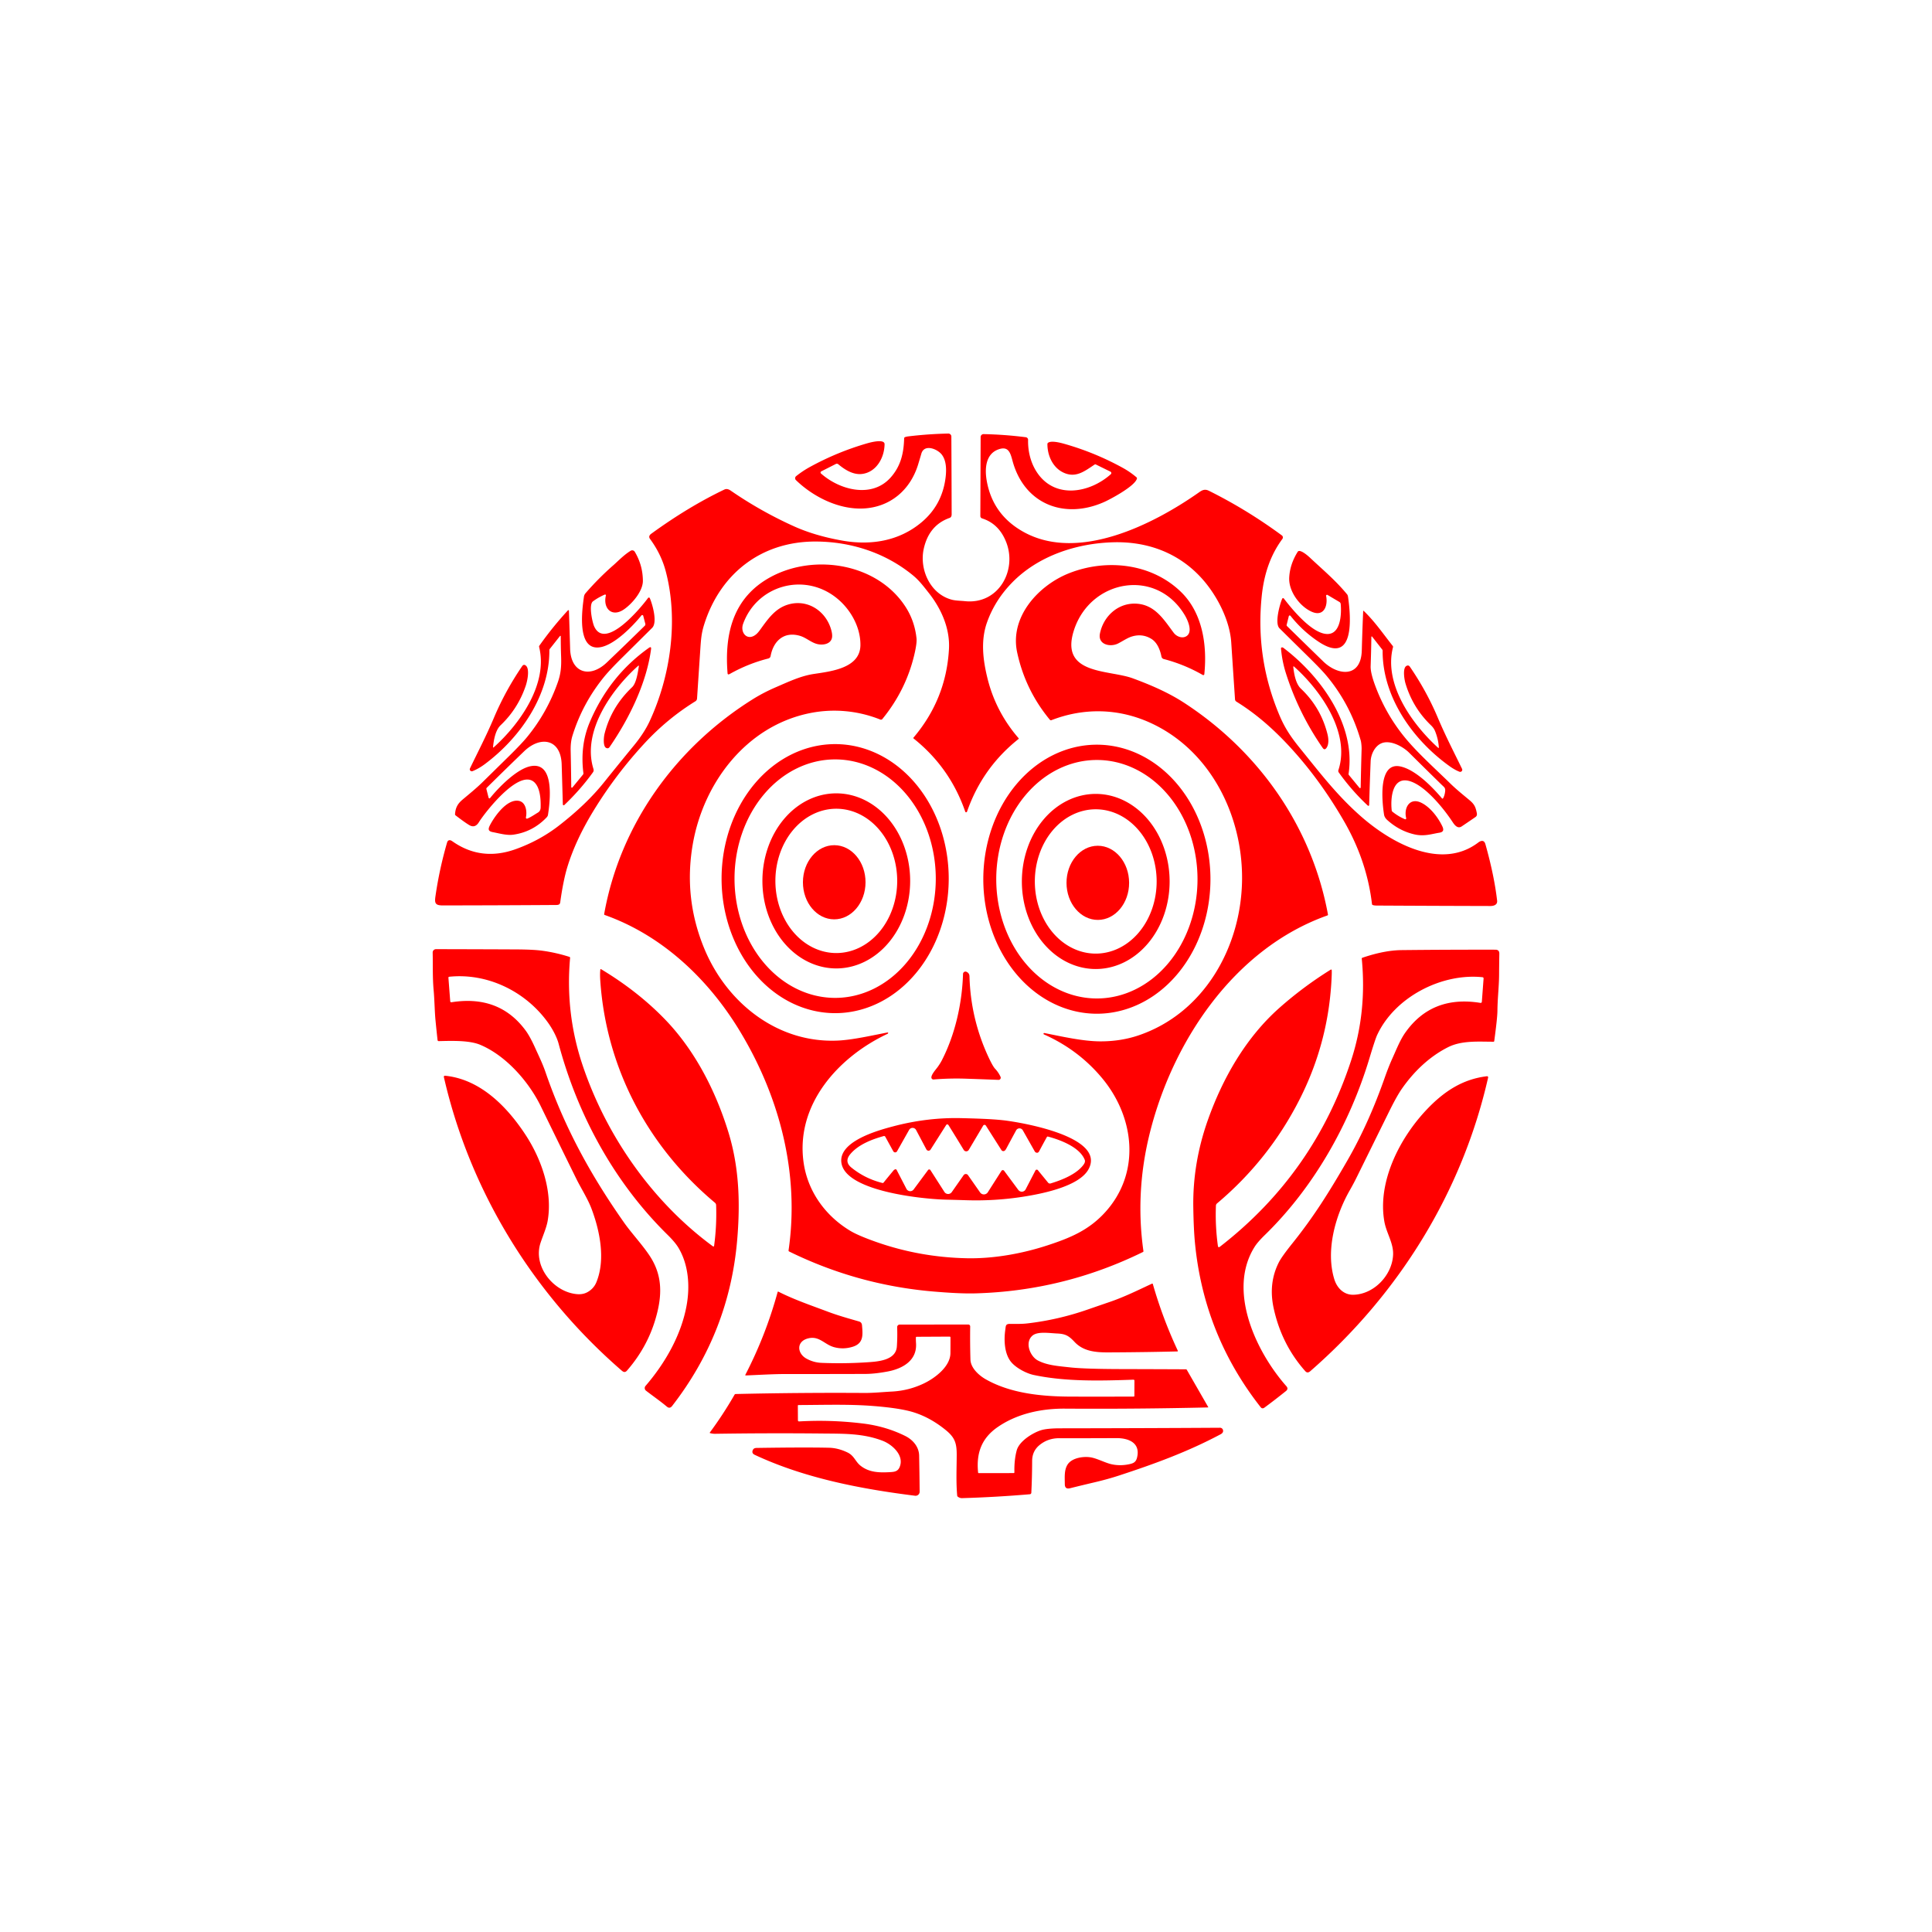
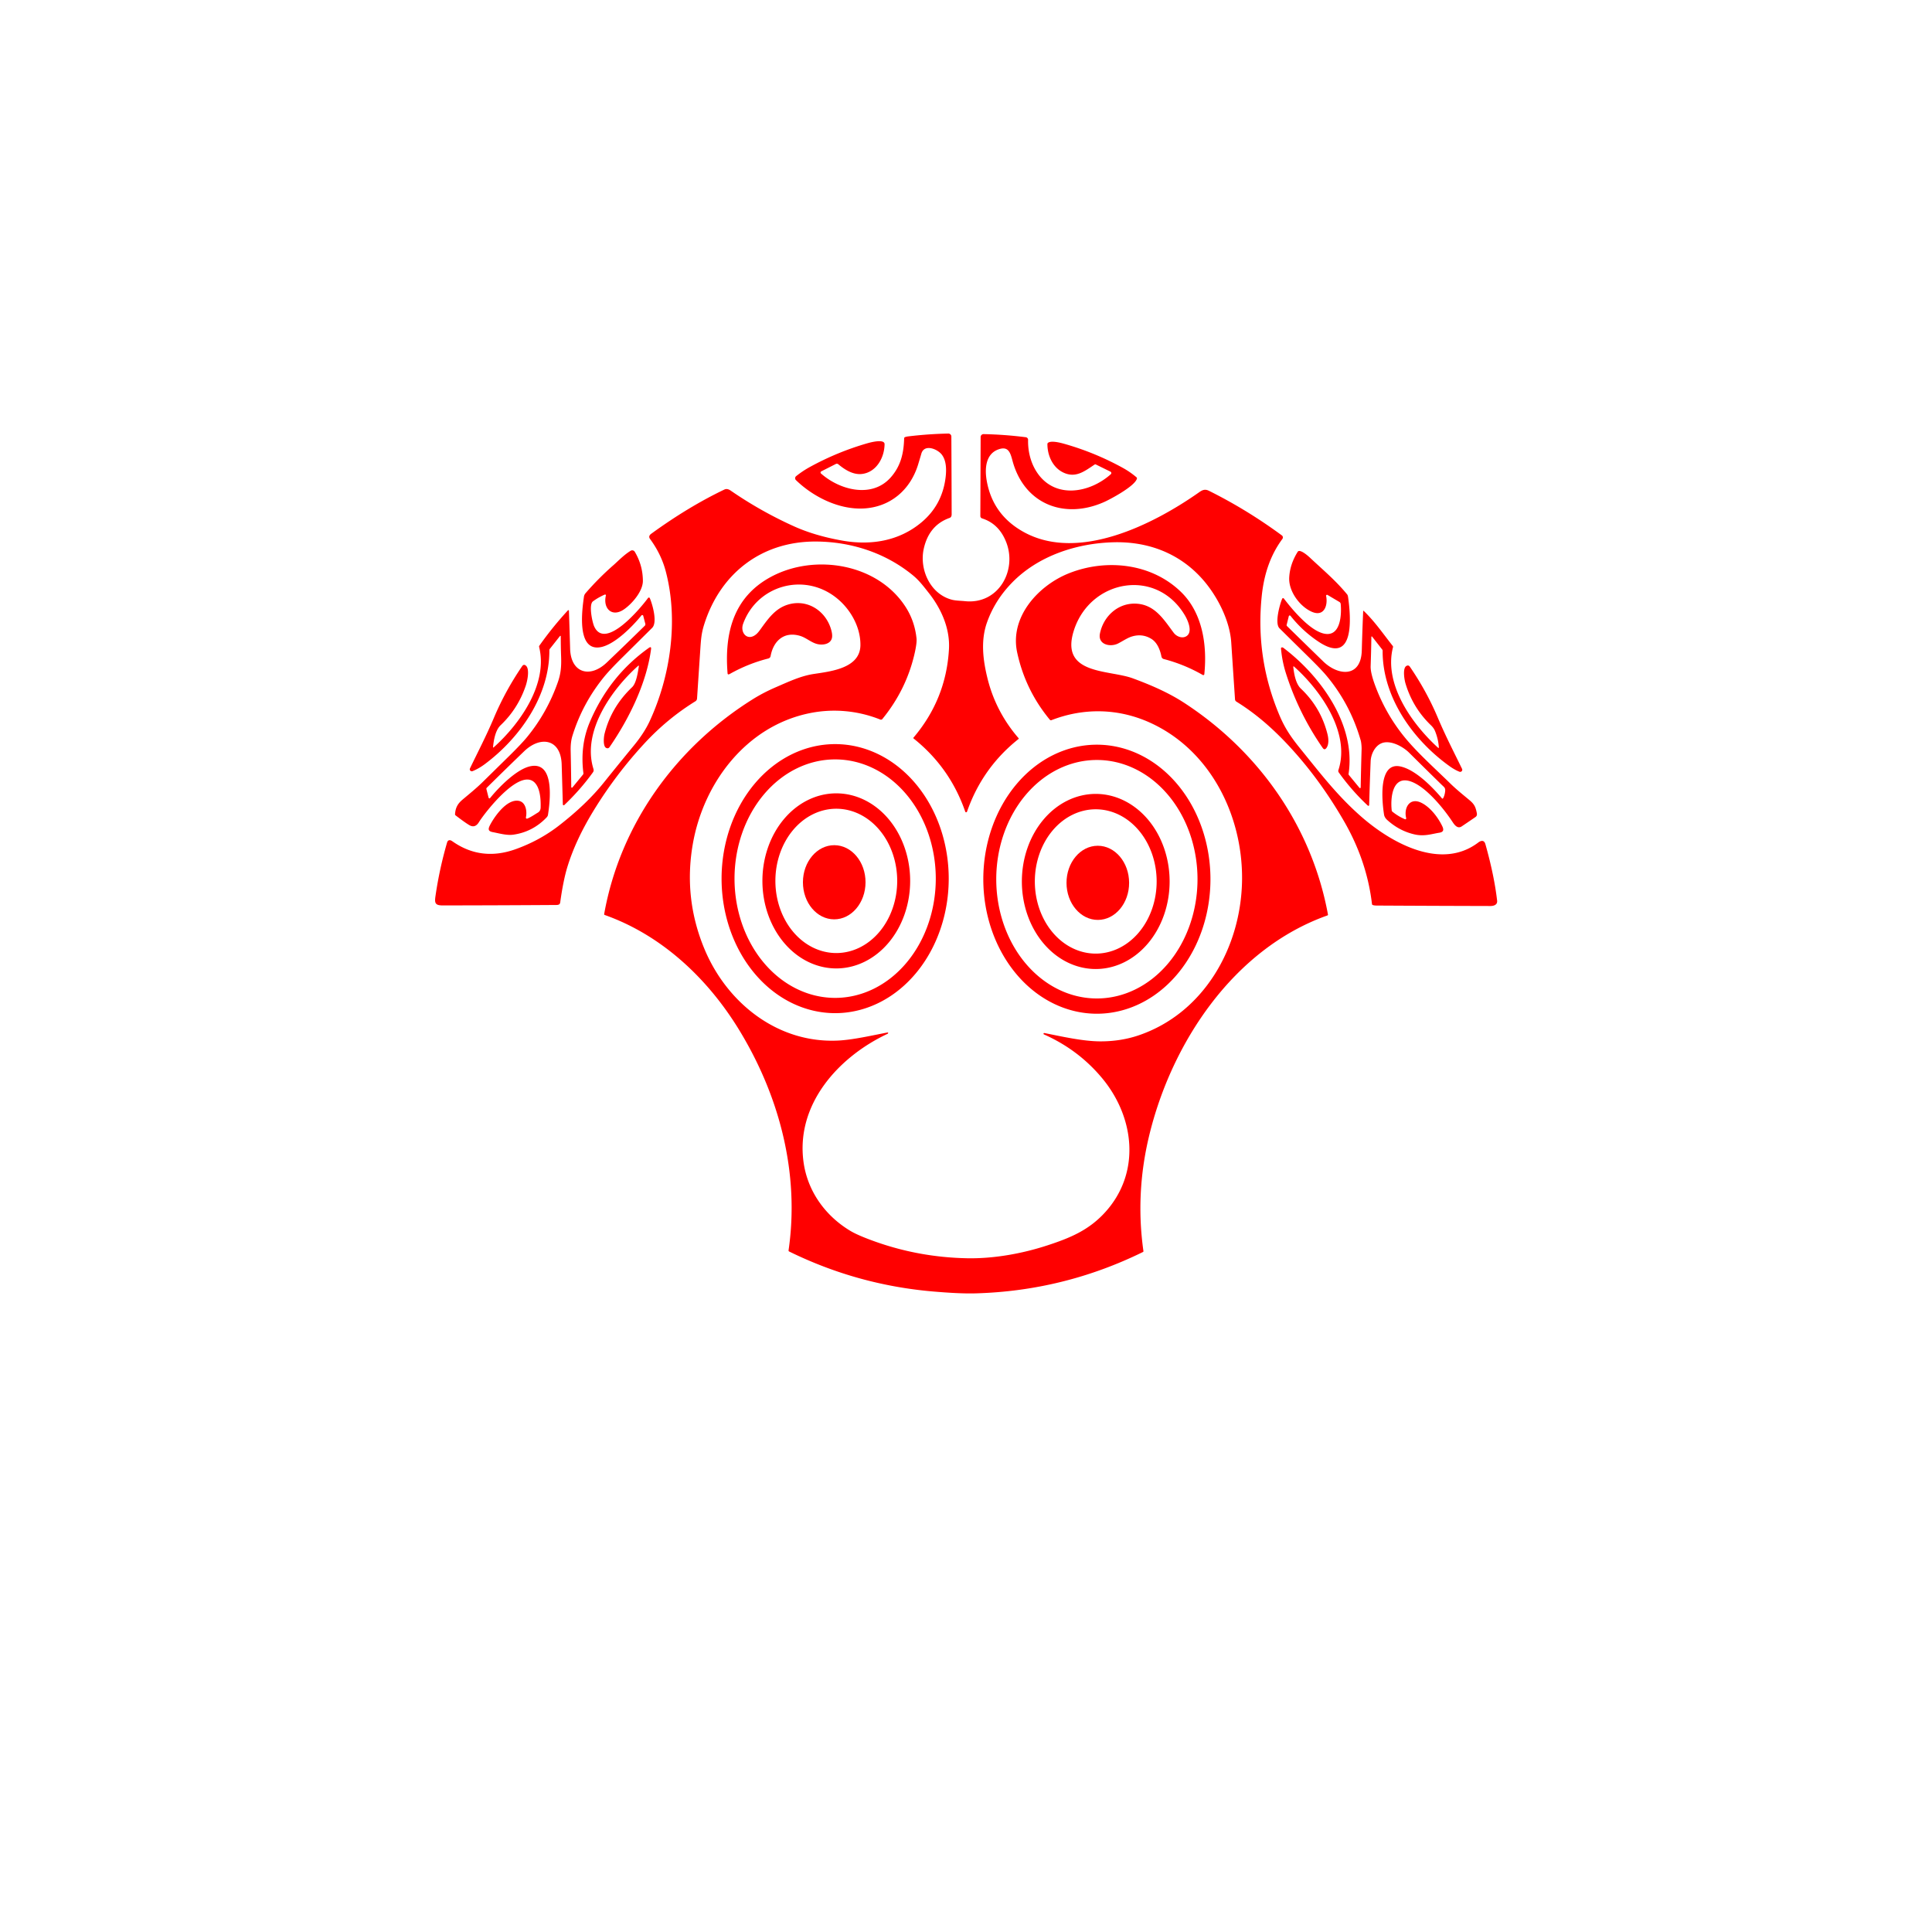
<svg xmlns="http://www.w3.org/2000/svg" xmlns:xlink="http://www.w3.org/1999/xlink" viewBox="0 0 1448 1448" width="2048" height="2048">
  <g fill="red">
    <path d="M615.53 353.28a.98.97 52.6 0 0-.21 1.6c13.93 12.37 38.03 18.83 52.13 3.08 7.67-8.57 9.88-18.23 10.19-29.47a.93.92 79.5 0 1 .56-.82q1.02-.43 2.55-.61 15.07-1.82 29.99-2.12a2.25 2.25 0 0 1 2.29 2.24q.15 29.07.22 58.32 0 2.12-1.57 2.68c-10.85 3.82-16.95 12.09-19.38 23.3-3.3 15.25 4.75 33.6 20.97 37.96 2.94.79 6.58.78 9.99 1.13 25.09 2.58 39.21-23.03 30.86-44.27-3.43-8.73-9.2-14.95-18.07-17.77a1.87 1.86 9.1 0 1-1.3-1.79l.22-59.2a2.19 2.19 0 0 1 2.23-2.18q15.86.32 31.61 2.33a1.96 1.96 0 0 1 1.72 1.99c-.19 8.61 1.98 17.4 6.75 24.49 13.51 20.09 39.44 15.33 55.24 1.26a1.18 1.17-52.7 0 0-.26-1.93l-10.92-5.37q-.51-.25-.97.06c-7.6 5.05-14.23 10.38-23.51 5.92-7.87-3.78-11.87-12.72-11.84-21.34a1.11 1.1 71.2 0 1 .42-.87c2.6-2.01 10.22.17 12.82.91q22.65 6.49 43.29 17.86 5.48 3.02 10.25 7.08.46.39.3.98c-1.54 5.7-19.95 15.46-24.42 17.46-30.02 13.43-60.24 1.63-68.91-31.15-1.6-6.04-3.2-10.86-10.51-8.21-9.71 3.51-10.3 14.67-8.71 23.61q4.56 25.62 27.9 38.41c41.25 22.59 97.49-6.14 131.29-29.91 2.43-1.71 4.38-2.57 7.33-1.1q28.5 14.17 54.67 33.45a1.89 1.87-53.6 0 1 .39 2.63c-9.35 12.64-13.85 27.16-15.47 42.71q-4.88 46.77 13.43 89.84c3.89 9.14 8.37 15.87 15.23 24.33 14.67 18.08 27.84 35.52 46.3 51.6 22.11 19.24 59.62 40.46 87.67 18.78a1.86 1.37-23.5 0 1 .21-.15q3.7-2.18 4.81 1.76 6.58 23.38 8.75 42.2c.36 3.1-2.35 4.05-5.05 4.05q-42.63-.1-85.26-.34-1.75-.01-2.87-.39-.53-.18-.6-.74-3.81-32.41-20.98-62.12-16.23-28.1-36.15-50.73c-13.31-15.12-27.36-28.24-44.53-38.89a2.13 2.13 0 0 1-1-1.67q-1.42-21.16-2.83-42.66c-1.09-16.73-10.67-35.12-21.52-47.38-17.06-19.29-40.5-28.36-66.63-27.7-27.91.71-56.5 10.22-75.97 30.1q-12.99 13.26-18.92 29.95c-4.72 13.28-3.18 27.59.32 41.8q6.16 25.09 23.32 44.96.32.36-.06.66-27.13 21.59-38.56 54.43a.71.71 0 0 1-1.34 0q-11.4-33.04-38.7-54.83-.38-.3-.07-.67 24.49-28.87 26.57-66.34c.85-15.47-5.8-30.33-15.25-42.24-3.71-4.68-7.1-9.21-11.68-12.97-20.61-16.96-46.56-25.35-73.07-25.4-40.56-.09-71.43 23.98-83.46 62.14-2.22 7.04-2.42 11.52-3.04 20.72q-1.17 17.52-2.31 34.83a2.6 2.59 76.2 0 1-1.23 2.04q-20.96 12.96-37.99 31.35-22.02 23.79-38.85 51.49-12.91 21.26-19.02 41.02-3.14 10.18-5.43 26.65-.18 1.33-.83 1.71-.74.44-2.07.45-42.6.28-85.2.33c-5.74.01-6.17-1.85-5.42-6.97q2.95-20.38 8.7-40.16.51-1.73 1.95-1.76.82-.02 2.07.86 21.46 15.09 47.17 5.94 18.14-6.46 32.84-17.89 20.4-15.86 33.32-31.94 11.41-14.2 22.96-28.3c4.17-5.09 8.5-11.37 11.43-17.66 15.75-33.9 21.8-75.89 12.16-112.48q-3.4-12.9-11.75-24.25-1.59-2.17.86-3.95 27.95-20.3 54.86-33.15 2.07-.99 4.67.8 22.5 15.51 47.4 26.75 15.65 7.08 36.23 10.73c21.34 3.79 42.58.42 59.44-13.73q15.55-13.05 18.03-33.71c.68-5.66.61-12.41-2.8-16.92-3.33-4.4-13.22-8.29-15.38-.81q-1.19 4.11-2.44 8.18c-5.92 19.27-21.13 32.02-41.16 32.93-18.43.83-37.51-8.79-50.39-21.26a1.98 1.98 0 0 1 .14-2.98q4.83-3.86 10.11-6.77 20.59-11.33 43.17-17.85c2.55-.73 13.05-3.52 13 .7-.13 10.19-6.24 21.06-17.03 22.29-6.65.75-12.93-3.33-17.66-7.29a1.69 1.68-38.4 0 0-1.84-.21l-10.91 5.54zM419.71 476.67l-7.68 9.72q-.29.38-.29.86c.22 34.05-21.87 65.6-48.19 85.31q-4.75 3.56-9.39 5.4a1.51 1.51 0 0 1-1.92-2.06c6.12-12.73 12.22-24.37 17.97-37.99q8.48-20.08 21.11-38.6 1.22-1.79 2.87-.38c2.89 2.5 1.14 11.21-.18 15.09q-5.82 17.16-18.82 29.54c-3.92 3.73-5.2 11.31-5.67 16.43a.25.25 0 0 0 .41.21c19.57-17.45 41.03-47.61 34.13-75.34q-.12-.51.18-.93 9.85-13.95 21.42-26.49a.43.43 0 0 1 .74.28q.5 14.51.9 28.53c.51 18.07 14.8 22.38 27.49 10.28q14.19-13.55 28.45-27.54a1.53 1.52-29.6 0 0 .41-1.47l-1.55-5.97a.78.78 0 0 0-1.36-.29c-6.52 8.08-19.86 21.68-30.4 23.75-18.62 3.66-13.96-28.72-12.69-37.75q.21-1.52 1.22-2.68 9.75-11.26 20.96-21.07c3.18-2.78 7.96-7.79 12.87-10.73a2.23 2.23 0 0 1 3.06.78q5.97 9.98 6.07 21.7c.06 7.9-8.16 17.3-14.14 21.43-9.09 6.29-15.89-.73-13.59-10.35a.62.61-4.7 0 0-.84-.71q-4.81 2.09-8.83 5.05c-3.36 2.47-.49 15.68.88 18.74 8.33 18.6 35.44-14.46 40.38-21.24a.78.77-38.8 0 1 1.34.14c1.97 4.57 5.87 18.15 1.77 22.23q-11.12 11.06-22.27 22.09-9.47 9.37-13.7 14.56-16.3 20.01-23.82 44.33-1.46 4.71-1.3 11.21.31 13.68.43 27.14a.49.49 0 0 0 .87.31l7.94-9.66a1.36 1.34-29.2 0 0 .3-1.02q-2.61-20.82 4.76-38.25 14.66-34.67 44.31-55.7 1.94-1.38 1.63.98c-3.31 25.16-16.2 51.77-31.07 73.34q-1.01 1.47-2.61.65c-2.49-1.27-1.73-8.32-1.18-10.51q5.02-20.13 20.68-35c3.21-3.05 4.36-11.4 5.07-15.82a.28.28 0 0 0-.47-.25c-19.69 17.5-42.24 49.01-33.67 77.08.56 1.84.08 2.3-.94 3.7q-9.18 12.55-20.84 23.64a.64.64 0 0 1-1.08-.45q-.43-14.77-.87-29.92c-.57-19.34-15.94-21.68-28.11-9.95q-14.1 13.58-28.03 27.35a1.04 1.03-29.5 0 0-.28 1l1.53 6.06q.43 1.69 1.52.34c6.43-7.93 19.83-21.57 30.14-23.56 18.48-3.58 14.36 27.32 12.96 36.51q-.14.97-1.15 2.02-10.33 10.71-24.71 12.79c-4.98.72-10.49-.94-15.54-1.89-3.45-.66-3.58-2.24-2.15-5.06 3.34-6.56 12.69-19.91 21.58-18.4 5.41.92 6.42 7.96 5.44 12.44a.77.77 0 0 0 1.05.88c2.87-1.2 5.28-2.93 7.98-4.55q1.93-1.16 2-3.72c.16-5.54-.28-12.49-3.04-16.88-10.31-16.39-38.94 20.86-43.23 27.84q-2.91 4.73-7.24 2.17-3.23-1.91-10.28-7.31a.97.95 21.5 0 1-.37-.83c.35-4.8 1.81-7.74 5.69-11 5.08-4.28 10.23-8.42 14.97-13.08q9.86-9.69 19.71-19.37 9.51-9.36 13.73-14.52 15.01-18.34 22.95-41.01c2.29-6.55 2.71-11.78 2.44-19.42q-.26-7.46-.26-14.98a.31.31 0 0 0-.56-.2zm549.58 23.09c.52 5.09 1.79 12.67 5.72 16.38q15.01 14.2 19.97 34.32c.81 3.3 1.04 7.64-.87 10.16q-1.41 1.88-2.76-.05-18.09-26.04-27.6-56.06-2.85-9-3.67-18.55a.66.65 79.6 0 1 .46-.68q.69-.21 1.35.28c27.69 20.91 54.45 57.51 48.84 94.4a1.15 1.15 0 0 0 .25.91l7.93 9.63a.51.51 0 0 0 .9-.31q.26-14.31.69-28.82c.05-1.46-.21-4.83-.63-6.31q-7.91-27.6-26.16-49.16-3.84-4.54-13.87-14.39-10.48-10.3-20.92-20.65c-3.72-3.69.25-17.93 2.05-22.12a.73.73 0 0 1 1.25-.16c6.38 8.33 21.7 27.02 33.05 26.59 9.66-.37 10.25-15.26 9.56-22.45q-.1-1.04-1-1.58l-8.87-5.24a.72.71-80.5 0 0-1.06.76c1.49 7.31-1.65 16.04-11.04 11.72-8.94-4.13-17.09-15.33-16.62-25.37q.48-10.06 6.38-19.48a1.25 1.25 0 0 1 .85-.56c2.4-.36 7.12 3.87 8.45 5.12 9.49 8.93 19.11 16.9 27.78 27.46q.47.57.7 2.2c1.86 13.3 5.72 51.78-22.23 33.16q-11.96-7.96-20.96-19.36a.73.73 0 0 0-1.28.28l-1.61 6.5a.95.92 30 0 0 .25.89q13.58 13.3 27.18 26.52c11.21 10.89 28.34 12.32 28.89-8.24q.39-14.68 1.03-29.35.03-.66.51-.2c8.47 8.16 14.63 17.32 21.67 26.18a1.03 1.02-57.2 0 1 .19.9c-7.17 27.62 14.16 57.53 33.63 75.28q.78.71.71-.34-.43-6.2-2.89-12.16-.9-2.19-3.04-4.25-13.64-13.12-19.09-31.44c-.78-2.64-2.35-11.5.85-13.08q1.49-.75 2.44.63 12.45 18.12 20.88 38.04c5.88 13.92 11.98 25.64 18.26 38.55a1.56 1.56 0 0 1-1.97 2.13q-3.49-1.36-7.35-4.12c-27.43-19.6-50.44-51.83-50.21-86.57a1.42 1.38 27 0 0-.29-.85l-7.61-9.74a.31.31 0 0 0-.55.19q-.14 10.9-.54 21.96-.17 4.81 3.19 14.01 8.18 22.37 23.24 40.42c9.19 11.02 22.17 22.67 33.3 33.55 4.56 4.46 9.57 8.46 14.47 12.56 3.66 3.06 4.54 5.25 5.4 9.73q.36 1.87-1.07 2.85-5.11 3.51-10.29 6.99c-2.84 1.91-5.09-.65-6.72-3.13-6.55-9.99-19.8-26.46-31.33-30.51-14.1-4.95-15.43 12.63-14.38 21.73q.06.5.45.82 4.31 3.53 9.45 5.72a.7.69-85.5 0 0 .94-.81c-1.97-7.67 2.63-16 11.64-11.38 6.56 3.36 12.22 10.83 15.36 17.34 1.28 2.64 1.13 4.45-2.17 4.96-5.31.81-11.09 2.92-18.34 1.32q-11.53-2.55-20.72-10.87-2.03-1.83-2.38-4.07c-1.34-8.63-4.93-39.89 12.45-36 11.27 2.53 23.74 15.32 30.97 23.88a.52.52 0 0 0 .84-.08q1.2-2.13 1.53-5.07c.31-2.82-.58-3.07-2.75-5.19q-12.16-11.89-24.23-23.89c-4.85-4.82-14.25-9.76-20.7-7.09-5.04 2.09-7.93 8.33-8.14 13.46q-.68 16.69-1.1 32.4-.05 1.81-1.37.57-11.91-11.22-21.43-24.55a1.98 1.97-53.8 0 1-.27-1.76c9.22-27.95-13.51-60.07-33.34-77.66a.29.29 0 0 0-.48.25zM664.8 775.02c-36.63 17.36-68.49 52.8-62.56 95.94 3 21.77 16.19 40.2 35.02 51.52q5.86 3.52 18.81 8.12 33.04 11.73 68.68 12.44c19.98.39 41.28-3.44 60.35-9.68 17.26-5.64 30.84-11.41 42.82-24.39 27.19-29.46 22.7-71.31-1.84-100.83q-17.73-21.34-43.61-32.84a.55.55 0 0 1 .33-1.05c13.52 2.69 28.84 6.17 41.68 6.23q15.39.06 28.79-4.47c49.11-16.6 77.22-66.29 77.63-117.01.4-48.32-24.09-97.23-69.33-117.53-23.58-10.58-49.34-11.13-73.56-1.7a1 1 0 0 1-1.13-.29q-18.45-22.25-24.53-50.49c-5.75-26.7 16.01-50.31 38.94-59.38 27.89-11.03 61.8-7.5 83.95 14.14 16.07 15.69 19.6 39.82 17.38 61.54a.78.78 0 0 1-1.16.6q-13.82-7.94-29.23-11.95a2.37 2.37 0 0 1-1.74-1.84c-.98-4.93-3.1-10.52-7.55-13.27q-6.73-4.15-14.56-1.8c-3.58 1.07-7.56 3.9-10.71 5.4-5.62 2.67-14.98.75-13.27-7.66 2.63-12.95 13.57-22.98 27.06-22.34 14.11.67 20.77 11.92 28.23 21.85 2.01 2.67 6.07 4.44 9.24 2.69 5.26-2.91 1.59-11.66-.96-15.92-21.47-35.91-71-26.63-83.14 11.51-10.65 33.44 26.33 29.23 44.26 35.87 13.36 4.94 26.45 10.54 38.4 18.31 56.02 36.48 95.68 92.81 107.79 158.64q.1.56-.43.74C924.67 711 878.13 781.38 861.31 851.01q-10.47 43.33-4.33 86.65.07.49-.38.71-59.28 29.09-125.27 30.98c-9.64.27-20.68-.47-30.71-1.29q-57.48-4.71-109.16-30.08a.82.81 17.1 0 1-.45-.84c8.41-57.76-6.77-115.75-37.19-165.47-23.55-38.49-57.94-70.8-100.6-85.91a.62.62 0 0 1-.41-.69c11.99-67.29 53.73-124.83 111.09-160.82q8.13-5.11 17.64-9.21c9-3.87 18.28-8.34 28.04-9.86 12.85-1.99 35.15-4.2 35.29-21.68.12-14.06-7.94-27.7-18.68-35.94-24.29-18.65-58.84-8.51-69.22 19.91-2.49 6.81 3.28 13.4 9.82 7.88q1.22-1.04 2.63-2.96c6.02-8.26 11.3-16.27 21.15-19.26 14.21-4.31 27.95 4.3 32.22 18.3q1.29 4.25.73 6.74c-1.07 4.71-7 5.58-11.17 4.49-4.57-1.19-8.18-4.76-12.84-6.12-11.94-3.48-19.88 3.83-21.96 15.19a2.28 2.27-2 0 1-1.68 1.8q-14.98 3.78-28.84 11.54-.5.27-.89.37a.68.67 81 0 1-.82-.6c-2.47-30.03 4.19-57.25 32.47-72.48 32.88-17.72 80.2-10.02 101.09 22.75q6.67 10.47 8.04 23.39.37 3.61-1.67 12.25-6.3 26.58-23.94 48.15a1.36 1.35 30.2 0 1-1.54.4c-16.89-6.75-35.28-8.43-53.16-4.75-47.46 9.77-79.45 52.3-87.39 98.2q-7.02 40.6 8.75 78.48c16.93 40.65 55.08 70.88 100.25 68.65 10.98-.55 24.69-3.69 36.74-6.02q1.01-.19.56.73-.06.12-.72.43z" />
    <use xlink:href="#B" />
    <use xlink:href="#B" x="196.16" y="0.43" />
    <path d="M626.78 725.82a65.61 55.37 90 0 1-55.37-65.61 65.61 55.37 90 0 1 55.37-65.61 65.61 55.37 90 0 1 55.37 65.61 65.61 55.37 90 0 1-55.37 65.61zm.01-11.53a54.08 45.65 90 0 0 45.65-54.08 54.08 45.65 90 0 0-45.65-54.08 54.08 45.65 90 0 0-45.65 54.08 54.08 45.65 90 0 0 45.65 54.08zm194.45 11.97a65.62 55.37 90 0 1-55.37-65.62 65.62 55.37 90 0 1 55.37-65.62 65.62 55.37 90 0 1 55.37 65.62 65.62 55.37 90 0 1-55.37 65.62zm0-11.55a54.08 45.65 90 0 0 45.65-54.08 54.08 45.65 90 0 0-45.65-54.08 54.08 45.65 90 0 0-45.65 54.08 54.08 45.65 90 0 0 45.65 54.08z" />
    <ellipse cx="0" cy="0" transform="matrix(-.003 1 -1 -.003 625.24 661.24)" rx="27.79" ry="23.46" />
    <ellipse cx="0" cy="0" transform="matrix(.003 1 -1 .003 822.79 661.67)" rx="27.79" ry="23.46" />
-     <path d="M336.08 732.78l1.36 17.69a.79.78-6.7 0 0 .91.71q35.78-5.71 55.58 21.15 3.27 4.44 7.1 12.92c2.69 5.97 5.61 11.87 7.75 18.11 14.19 41.38 33.75 77.12 59 113.03 5.5 7.82 13.73 16.57 19.27 25.02 10.02 15.27 9.18 30.83 3.98 48q-6.3 20.8-21.07 37.79c-1.33 1.54-2.51 1.33-3.99.05-66.19-57.34-113.6-134.13-133.25-219.82q-.3-1.3 1.03-1.17c25.94 2.63 45.91 22.65 59.98 44.03 12.05 18.31 20.6 42.56 16.74 64.72-.92 5.26-3.54 11.04-5.35 16.51-5.87 17.76 10 37.18 27.65 38.44q4.33.3 7.62-1.57 4.66-2.64 6.61-7.42c6.93-16.97 2.65-38.35-3.73-55.22-2.8-7.39-8.11-15.73-11.22-22.05q-13.41-27.22-26.7-54.51c-8.96-18.41-26.05-37.98-45.41-46.12-8.32-3.5-21.81-2.97-31.13-2.76a.85.84 86.3 0 1-.86-.76q-.83-7.43-1.56-14.99c-.62-6.3-.71-15.16-1.41-22.76-.84-9.25-.49-18.6-.7-27.88a2.49 2.48 89.4 0 1 2.48-2.54q30.3.05 59.88.19 13.08.05 19.95 1 10.31 1.43 20.21 4.6a.7.7 0 0 1 .48.73q-3.72 41.36 9.28 80.21c17.77 53.12 52.43 102.71 97.78 136.01a.55.55 0 0 0 .87-.37q2.06-15.19 1.51-30.53a2.46 2.44 19.1 0 0-.87-1.78c-50.08-41.91-81.46-100.59-85.95-166.42q-.34-4.93.03-8.26.07-.67.65-.32 27.63 16.62 47.99 37.74c22.02 22.82 37.66 52.96 47.3 84.21 8.12 26.3 9.01 53.05 6.65 80.82q-5.89 69.3-48.77 124.54-1.79 2.31-3.94.5c-4.9-4.11-10.39-7.9-15.63-11.95a2.47 2.47 0 0 1-.37-3.57c14.94-17.34 26.62-38.11 30.68-59.72 2.75-14.62 1.7-30.93-6-43.81q-2.49-4.16-8.22-9.79c-39.42-38.75-67.14-89.01-81.59-143.15-1.4-5.24-4.73-11.33-8.12-16.03-16.68-23.14-45.08-37.13-73.88-34.17a.67.67 0 0 0-.6.72zm576.7 200.92q.23 1.71 1.59.65 70.57-54.73 98.32-139.7 11.82-36.18 7.93-76.15-.05-.5.42-.66 16.43-5.62 29.44-5.75 34.51-.37 70.31-.31 2.98.01 2.93 2.99-.14 8.09-.18 16.06c-.05 8.35-1.18 17.71-1.24 26.66q-.03 5.27-2.39 22.74-.07.52-.59.52c-10.96.01-23.68-1.1-34.02 4.1-14.03 7.06-25.65 18.29-34.6 31.12q-3.91 5.6-9.74 17.45-12.17 24.67-24.34 49.34-2.13 4.33-5.02 9.4c-10.8 18.97-18.16 45.08-11.56 66.6 2.02 6.59 7.13 11.81 14.36 11.64 15.56-.37 29.2-14.95 29.71-30.21.29-8.66-5.05-16.1-6.56-24.67-5.28-29.92 11.59-62.71 31.78-83.96 12.68-13.36 26.65-22.74 45.1-24.94a.82.81-87 0 1 .89 1c-19.45 85.83-66.9 162.24-133.34 220.1q-2.05 1.79-3.68-.04-17.89-20.12-23.76-47.46-3.96-18.5 3.9-34.06 2.21-4.36 10.31-14.46c15.66-19.55 27.14-37.7 41.13-62 11.35-19.72 20.41-40.54 27.95-61.99q2.94-8.35 5.85-14.75c2.9-6.41 5.65-13.46 9.47-18.9q19.89-28.3 56.29-22.43 1.1.18 1.18-.93l1.3-17.37a.86.85 5.5 0 0-.76-.92c-30.75-3.23-65.96 14.99-79.07 43.44q-1.45 3.14-5.71 17.29c-14.75 49.01-41.52 96.57-78.46 132.54q-5.32 5.18-7.59 8.79c-20.74 32.89 1.25 78.98 23.76 104.43q1.77 2-.26 3.64-7.94 6.39-16.11 12.42-1.69 1.24-2.88-.29-42.6-54.21-49.24-123.18-1-10.38-1.25-26.75-.48-32.86 10.72-64.72c11.31-32.16 28.91-62.56 53.81-84.63q17.8-15.77 38.25-28.52.98-.62 1 .54.04 1.65-.05 3.84-1.87 48.74-23.78 92.18-22.97 45.54-62.18 78.53a2.25 2.25 0 0 0-.8 1.63q-.6 15.11 1.46 30.11zM740.53 791.59q3.44 7.46 5.24 9.38 2.62 2.77 4.12 6.1a1.62 1.62 0 0 1-1.54 2.28q-12.1-.48-24.35-.89-12.18-.41-24.28.59a1.53 1.53 0 0 1-1.66-1.49c-.06-2.28 3.34-5.97 4.68-7.83q1.96-2.71 3.22-5.17c9.91-19.33 15.12-42.49 15.81-64.61a1.82 1.82 0 0 1 2.56-1.61q2.22.98 2.28 3.38.84 31.42 13.92 59.87zm11.52 48.04c12.54 1.41 77.13 12.09 63.79 36.69-7.09 13.08-35.51 18.52-49.44 20.67q-21.15 3.26-42.66 2.54-7.35-.24-14.73-.41c-16.72-.38-73.18-5.92-78.15-26.38-4.14-17.02 27.3-25.57 38.36-28.51q25.78-6.85 51.53-6.2c8.82.22 21.91.54 31.3 1.6zm-54.72 37.33l10.49 16.38a3.32 3.32 0 0 0 5.52.11l8.89-12.7a2 2 0 0 1 3.27 0l9.07 12.96a3.48 3.47-46.2 0 0 5.78-.13l10.21-16.02a1.23 1.22 42.8 0 1 2.02-.07l10.63 14.35a3.25 3.25 0 0 0 5.49-.44l7.35-14.18a1.1 1.1 0 0 1 1.83-.19l7.66 9.37a1.75 1.74 62 0 0 1.86.57c8.35-2.53 19.5-6.88 24.72-14.09q1.49-2.05.87-3.61c-3.77-9.53-18.26-14.96-27.58-17.43a.7.7 0 0 0-.79.33q-2.94 5.28-5.76 10.62-.97 1.83-2.68.86a1.69 1.69 0 0 1-.59-.59l-9.01-15.91a2.87 2.87 0 0 0-5.02.04q-3.37 6.2-7.31 13.56-.57 1.08-1.12 1.56a1.73 1.73 0 0 1-2.6-.38l-11.64-18.32a1.19 1.19 0 0 0-2.03.03l-10.78 18.18a2.21 2.2-45.2 0 1-3.78.02q-5.72-9.44-11.21-18.25-.21-.35-.39-.55a.98.97-49.3 0 0-1.55.12l-11.7 18.43a1.82 1.82 0 0 1-3.14-.12l-7.72-14.56a2.99 2.98-44.3 0 0-5.23-.06l-9.04 16.02a1.62 1.61-44.8 0 1-2.82-.01l-6.01-10.92a1 1 0 0 0-1.14-.48c-8.66 2.39-18.91 6.26-24.99 13.45q-4.81 5.68.79 10.2 10.22 8.27 23.21 11.51a.84.82 26.2 0 0 .85-.28q3.78-4.68 7.63-9.29.21-.25.48-.38.44-.22.64-.29a.85.85 0 0 1 1.03.41l7.39 14.27a3.18 3.18 0 0 0 5.37.43l10.83-14.59a1.06 1.06 0 0 1 1.75.06zm152.2 157.09c-24.77.87-50.88 1.55-74.79-3.53-5.19-1.1-12.58-4.86-16.5-9.23-5.54-6.18-5.94-16.95-4.77-24.74.38-2.55.02-4.34 3.43-4.32 4.39.03 8.82.14 13.11-.36q22.89-2.67 44.68-10.22 8.49-2.94 16.99-5.85c10.97-3.74 21.14-8.79 31.63-13.68q.58-.27.75.34 7.35 25.65 18.66 49.81.27.59-.38.61-23.47.56-46.79.69c-10.51.06-22.21.69-30.13-7.76-4.42-4.72-6.86-6.11-13.29-6.39-5.71-.25-14.49-1.72-18.35 1.63-5.93 5.14-1.78 15.59 4.2 18.67 6.88 3.55 14.57 4.08 24.28 5.14q10.56 1.16 37.74 1.24 24.41.06 48.82.17.45 0 .68.4l16.01 27.85q.18.33-.19.33-53.54 1.25-107.07.9c-17.74-.11-35.88 3.71-50.54 13.84-12.14 8.4-16.12 19.62-14.63 34.09q.04.4.44.4l26.23-.03a.54.54 0 0 0 .53-.55q-.23-9.23 1.74-16.48c1.89-6.94 12.03-13.15 18.14-15.07q4.57-1.43 14.31-1.45 59.91-.07 119.92-.43a2.27 2.27 0 0 1 2.2 1.65q.57 2-1.74 3.23c-24.86 13.24-49.74 22.27-76.03 30.89q-8.51 2.79-18.36 5.1-9.3 2.18-18.57 4.49c-2.47.61-3.81-.42-3.83-2.94-.05-5.31-.54-10.53 1.94-14.62 3.36-5.55 12.96-6.68 18.51-5.41 4.71 1.09 10.29 4.04 14.6 4.97q6.78 1.48 13.88-.18c2.89-.68 4.43-1.73 5.19-4.75 2.78-11.09-6.27-14.7-15.43-14.66q-21.44.12-42.87.07-8.51-.02-14.8 5.16-5.5 4.52-5.51 11.93-.03 12.11-.61 23.79a1.19 1.19 0 0 1-1.08 1.12q-25.4 2.18-50.87 2.92-1.67.04-3.16-1.1-.41-.31-.45-.82c-.93-10.41-.38-20.45-.36-30.64.02-9.01-1.61-13.08-8.29-18.52q-13.53-11.01-28.5-14.47-9.86-2.28-26.15-3.54c-18.18-1.41-37.23-.74-55.68-.68a.45.45 0 0 0-.45.46l.06 11a.82.81-1.7 0 0 .87.81q24.06-1.38 48.11 1.6 16.95 2.11 31.46 9.31c5.72 2.85 10.28 8.09 10.41 14.73q.26 13.15.38 27.02a3.04 3.03-86.7 0 1-3.41 3.04c-40.64-5.08-82.81-13.16-120.16-30.64q-2.58-1.21-1.44-3.64c.79-1.69 2.3-1.54 4.29-1.57q35.59-.52 52.71-.12 6.93.16 13.95 3.55c5.12 2.47 5.81 6.85 9.84 9.98 6.35 4.95 13.68 5.21 21.71 4.77 3.13-.17 5.91-.32 7.37-3.5 4.03-8.77-5.25-17.2-12.66-20.04-14.6-5.58-28.97-5.26-44.24-5.42q-40.73-.42-81.47.21-1.45.02-3.48-.49-.52-.13-.2-.56 10.06-13.61 18.48-28.29.26-.46.79-.47 48.25-1.12 96.48-.8c6.8.05 13.76-.69 20.67-1.05q12.65-.66 24.04-6.13c8.35-4.02 19.71-12.62 19.8-22.64q.06-5.89.04-11.79a.63.63 0 0 0-.63-.62l-24.76.13a.55.55 0 0 0-.55.54q-.02 2.18.12 4.31c.86 13.05-10.26 19.1-21.24 21.16q-9.6 1.81-16.81 1.83-29.66.1-59.33.07c-9.65-.01-20.05.66-30.12 1.06q-.68.02-.37-.58 15.32-29.65 24.12-61.84.16-.6.7-.32c11.81 5.97 24.47 10.26 37.02 14.98 7.73 2.9 15.45 5.04 23.28 7.3q2.07.59 2.26 2.85c.6 7.05 1.38 13.55-7.03 16.13q-6.97 2.15-13.81.31c-7.42-1.99-11.27-8.92-19.92-6.5-8.53 2.38-7.85 11.13-1 14.99q5.33 3 11.46 3.25 16.63.68 33.23-.37c8-.52 22.48-1.1 23.2-11.91q.49-7.23.22-14.46a1.87 1.87 0 0 1 1.87-1.94l51.44-.06a1.43 1.42-89.6 0 1 1.42 1.45q-.18 12.31.19 24.85c.19 6.26 6.29 11.81 11.44 14.74 18.99 10.8 42.65 12.94 63.98 13q23.52.07 46.98-.03a.48.47-89.4 0 0 .47-.47l.04-11.5a.69.68 88.8 0 0-.71-.69z" />
  </g>
  <defs>
    <path id="B" d="M625.93 759.34a100.82 85.12 90 0 1-85.12-100.82 100.82 85.12 90 0 1 85.12-100.82 100.82 85.12 90 0 1 85.12 100.82 100.82 85.12 90 0 1-85.12 100.82zm0-11.44a89.37 75.42 90 0 0 75.42-89.37 89.37 75.42 90 0 0-75.42-89.37 89.37 75.42 90 0 0-75.42 89.37 89.37 75.42 90 0 0 75.42 89.37z" />
  </defs>
</svg>